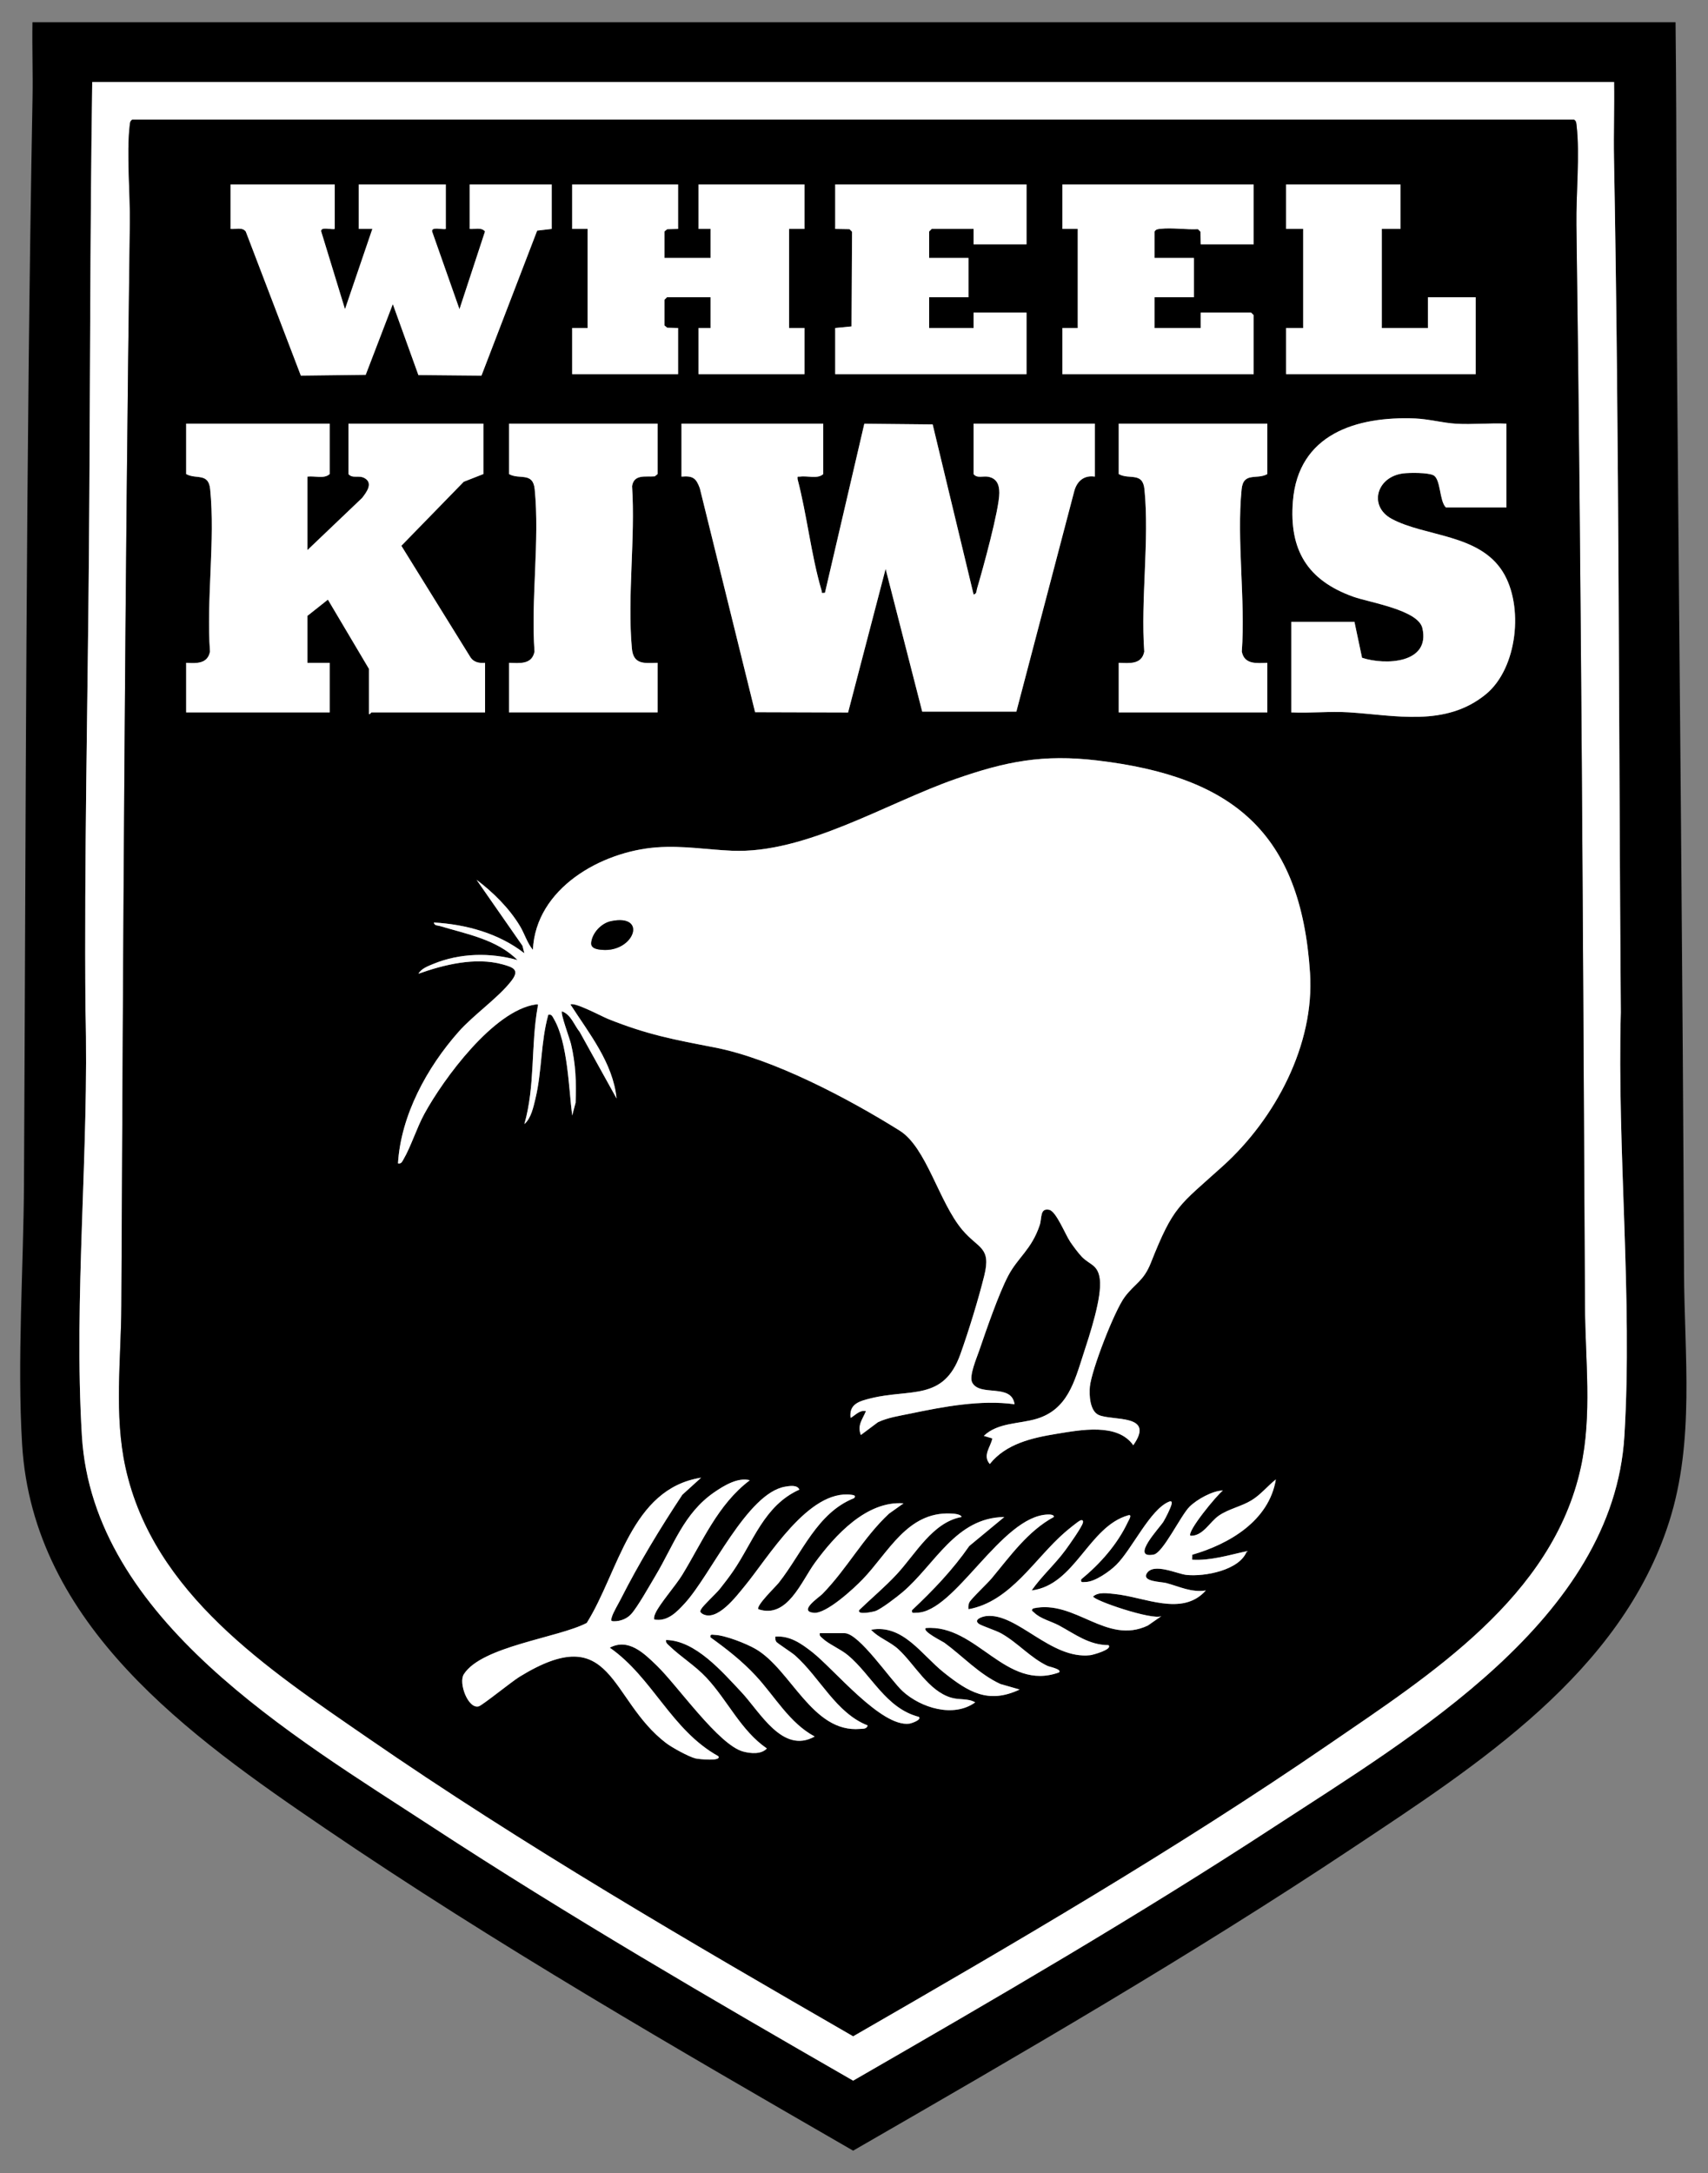
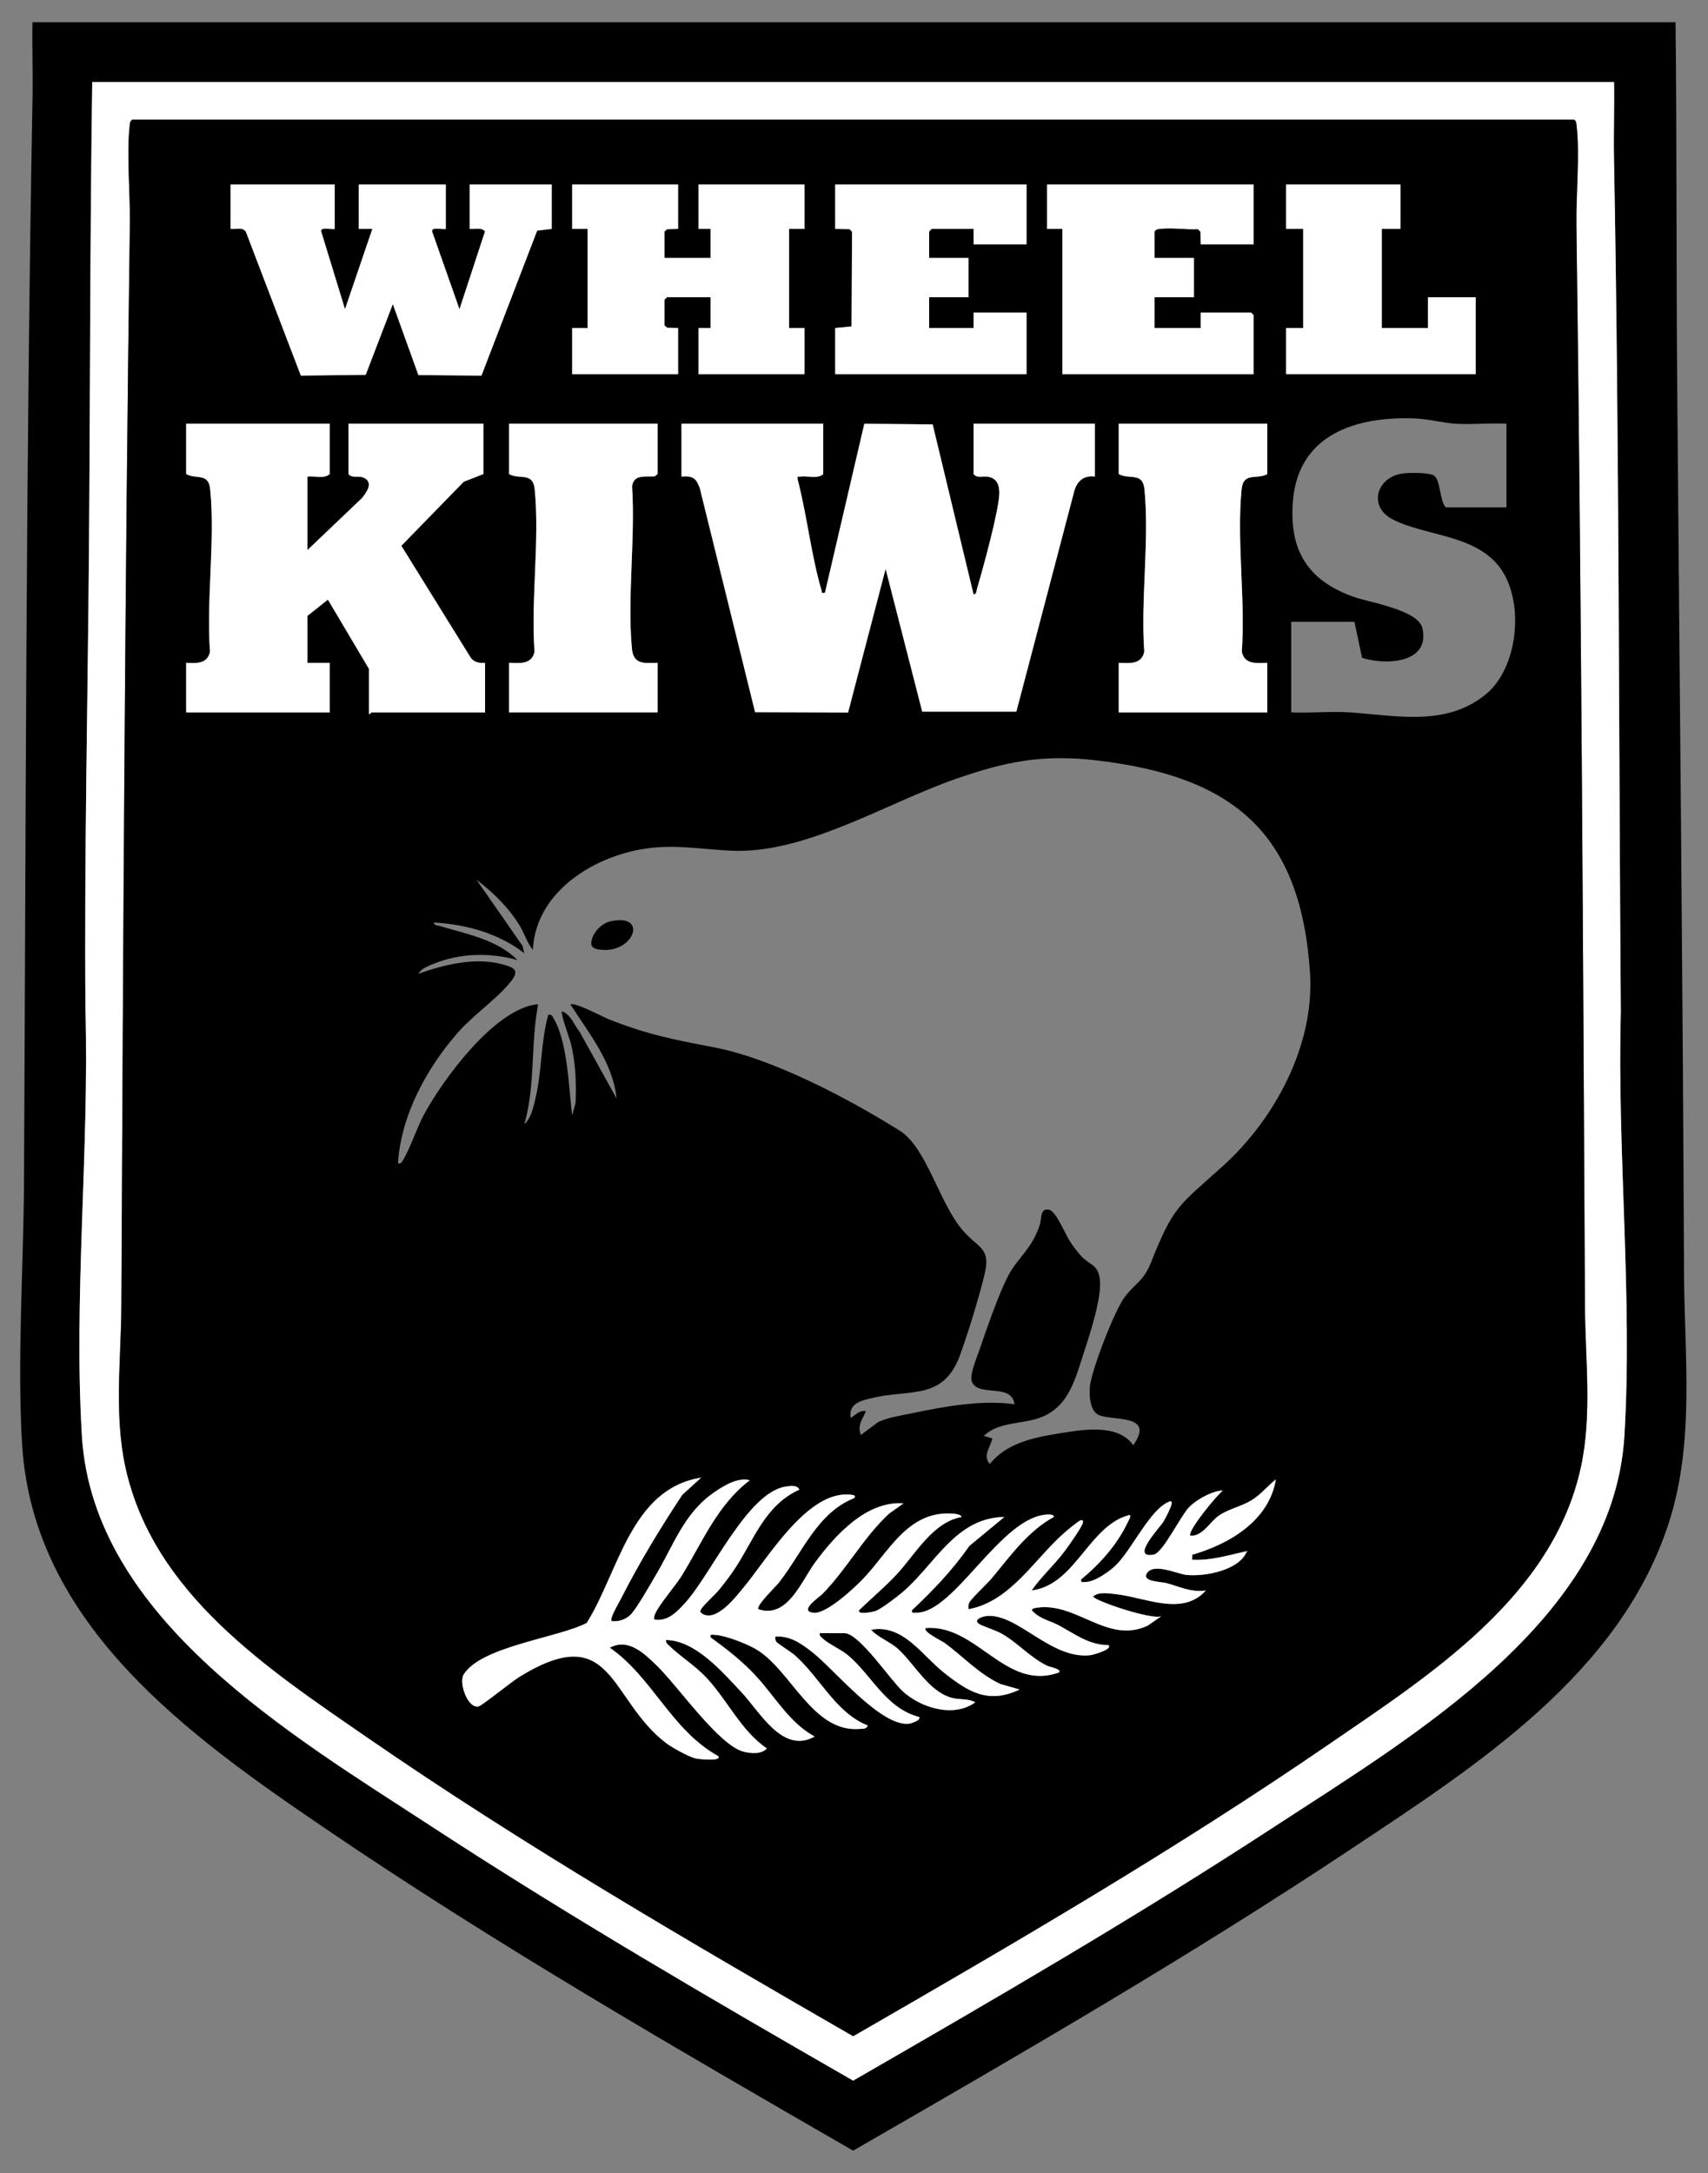
<svg xmlns="http://www.w3.org/2000/svg" id="Layer_1" version="1.1" viewBox="0 0 1000 1272">
  <rect x="0" y="0" width="1000" height="1272" fill="#808080" stroke="none" />
  <defs>
    <style>
      .st0 {
        fill: #fff;
      }
    </style>
  </defs>
  <path d="M981,13c.769,70.499.384,141.026.959,211.541,1.414,173.297,3.263,346.577,4,520,.208,48.815,6.392,98.9-8.695,146.223-28.215,88.501-112.236,142.39-185.743,191.257-94.758,62.995-193.467,120.099-292.029,176.91-104.533-60.351-209.376-120.8-309.213-188.71-79.147-53.836-170.933-118.959-177.327-224.673-2.975-49.186.826-103.52,1.09-153.007,1.129-211.688,1.079-423.523,5-635,.275-14.833-.289-29.717-.041-44.541h962ZM945,48H54c-1.345,92.488-1.186,184.995-1.946,277.545-.726,88.324-2.757,177.279-2.006,266.003,2.222,81.402-6.993,168.029-2.096,249.001,6.488,107.277,123.958,175.825,204.528,228.472,80.467,52.58,163.703,101.003,247.021,148.921,83.28-47.992,166.544-96.348,247.021-148.921,80.461-52.562,198.041-121.252,204.528-228.472,4.879-80.648-4.298-166.925-2.096-248.001-1.254-166.685-.905-333.409-3.994-500.006-.275-14.833.289-29.717.041-44.541Z" />
  <path class="st0" d="M945,48c.248,14.824-.316,29.709-.041,44.541,3.089,166.598,2.739,333.321,3.994,500.006-2.202,81.075,6.975,167.352,2.096,248.001-6.486,107.221-124.067,175.911-204.528,228.472-80.477,52.572-163.741,100.929-247.021,148.921-83.318-47.917-166.554-96.34-247.021-148.921-80.569-52.647-198.04-121.196-204.528-228.472-4.897-80.971,4.318-167.599,2.096-249.001-.751-88.724,1.281-177.679,2.006-266.003.76-92.55.601-185.057,1.946-277.545h891ZM77.5,70c-1.427.878-1.38,1.993-1.551,3.449-1.938,16.511.332,39.658.092,57.092-2.911,211.427-3.926,422.526-4.994,634.006-.157,31.169-4.334,63.66,2.441,94.463,16.282,74.022,83.565,118.033,141.79,158.21,91.523,63.155,187.945,119.144,284.221,174.699,94.248-54.292,188.486-109.176,278.221-170.699,59.637-40.888,131.235-86.41,147.788-162.212,6.732-30.83,2.606-63.274,2.443-94.462-1.102-211.055-2.141-422.086-4.994-633.006-.24-17.732,2.063-41.3.092-58.092-.171-1.456-.124-2.571-1.551-3.449H77.5Z" />
  <path d="M77.5,70h844c1.427.878,1.38,1.993,1.551,3.449,1.971,16.792-.332,40.361-.092,58.092,2.853,210.92,3.892,421.951,4.994,633.006.163,31.188,4.29,63.632-2.443,94.462-16.553,75.802-88.151,121.324-147.788,162.212-89.735,61.523-183.973,116.407-278.221,170.699-96.277-55.556-192.698-111.544-284.221-174.699-58.224-40.177-125.508-84.188-141.79-158.21-6.775-30.803-2.599-63.294-2.441-94.463,1.068-211.481,2.082-422.58,4.994-634.006.24-17.434-2.03-40.581-.092-57.092.171-1.456.124-2.571,1.551-3.449ZM196,108h-61v26c2.949.31,7.008-1.204,8.915,1.585l32.221,84.28,37.976-.458,15.876-41.404,14.97,41.539,36.928.339,32.61-84.885,8.504-.996v-26h-48v26c2.995.299,6.867-1.137,8.955,1.486l-14.945,45.513-16.021-45.503c-.46-2.996,6.132-.918,8.01-1.496v-26h-51v26l8.002.005-16.014,46.993-13.946-45.558c-.353-2.952,6.033-.841,7.958-1.44v-26ZM397,108h-62v26h9v58h-9v27h62v-27l-6.345-.157-1.655-1.343v-15l1.5-1.5h25.5v18h-7v27h62v-27h-9v-58h9v-26h-62v26h7v17h-27v-15.5l1.655-1.343,6.345-.157v-26ZM601,108h-112v26l8.361.14,1.499,1.5-.297,55.424-9.563.936v27h112v-36h-31v9h-26v-18h23v-23h-23v-15.5l1.5-1.5h24.5v9h31v-35ZM734,108h-112v26h9v58h-9v27h112v-34.5l-1.5-1.5h-29.5v9h-27v-18h23v-23h-23v-15.5c.878-1.427,1.993-1.38,3.449-1.551,6.682-.784,15.027.55,21.911.191l1.5,1.498.14,7.362h31v-35ZM820,108h-67v26h10v58h-10v27h111v-45h-28v18h-27v-58h11v-26ZM882,248c-9.733-.466-19.84.615-29.539.039-7.526-.448-16.132-2.765-23.92-3.08-34.375-1.391-68.463,9.138-71.577,48.505-2.265,28.633,8.64,46.239,35.265,55.807,9.559,3.435,38.103,7.734,40.558,18.437,4.755,20.73-21.734,21.805-35.335,17.34l-4.451-21.049h-37v53c10.996.539,22.614-.712,33.539-.039,27.119,1.671,56.656,8.859,80.378-10.545,18.604-15.217,22.358-51.878,9.906-71.739-13.954-22.258-45.557-20.442-65.031-30.969-13.686-7.399-8.905-24.667,6.819-26.597,3.801-.467,14.51-.55,17.666,1.112,4.3,2.265,3.414,15.007,7.223,18.777h35.5v-49ZM193,248h-84v29.5c5.904,3.299,13.075-1.012,14.062,8.938,2.957,29.829-2.288,64.641-.121,95.003-1.383,7.169-7.892,6.931-13.941,6.559v29h84v-29h-13v-27.5l11.982-9.5,24.018,40.5v26.5c.733.266,1.196-1,1.5-1h66.5v-29c-3.278.273-6.441-.22-8.439-3.061l-40.576-65.454,36.52-37.48,11.495-4.505v-29.5h-79v29.5c2.454,2.897,6.1.398,9.559,2.439,5.06,2.985.959,8.295-1.562,11.557l-31.996,30.504v-43c4.147-.575,9.82,1.504,13-1.5v-29.5ZM385,248h-87v29.5c6.141,3.493,14.028-1.483,15.062,8.938,2.957,29.828-2.288,64.641-.121,95.003-1.505,7.654-8.663,6.77-14.941,6.559v29h87v-29c-7.965.245-14.181,1.071-15.048-8.452-2.742-30.111,2.094-64.425.11-94.985,1.127-7.107,7.8-5.286,13.282-5.718l1.656-1.344v-29.5ZM482,248h-83v31c6.65-.589,8.555.878,10.722,6.778l32.374,131.123,54.44.164,21.974-84.072,21.431,83.565h55.117s33.906-129.094,33.906-129.094c1.613-5.898,5.79-9.424,12.035-8.465v-31h-71v29.5c1.975,2.641,5.565,1.051,8.446,1.554,5.15.899,6.627,4.655,6.636,9.448.017,9.61-9.782,45.116-13.04,56.041-.401,1.345-.083,3.107-2.031,3.457l-23.952-99.557-40.015-.395-23.049,98.957c-2.597.278-1.591-.008-2.021-1.466-6.075-20.624-8.502-44.07-14.008-65.035-.199-2.086.14-1.305,1.503-1.51,4.283-.643,10.21,1.579,13.531-1.493v-29.5ZM742,248h-87v29.5c6.141,3.493,14.028-1.483,15.062,8.938,2.957,29.828-2.288,64.641-.121,95.003-1.505,7.654-8.663,6.77-14.941,6.559v29h87v-29c-6.278.211-13.436,1.095-14.941-6.559,2.168-30.361-3.078-65.174-.121-95.003,1.033-10.421,8.921-5.445,15.062-8.938v-29.5ZM580.995,842.005c-.968,5.016-5.898,9.943-1.495,14.975,9.534-11.922,24.814-15.332,39.29-17.689,13.937-2.269,35.475-6.457,44.708,6.691,13.131-18.553-12.209-14.064-20.268-17.712-5.169-2.34-5.625-11.834-5.121-16.667,1.026-9.859,14.431-44.54,20.478-52.516,5.961-7.863,10.959-9.143,15.189-19.811,13.387-33.763,16.369-33.371,42.239-56.761,30.594-27.662,53.72-71.004,50.975-113.004-5.386-82.419-45.341-114.991-124.633-124.367-31.678-3.746-53.36.522-82.876,10.838-40.982,14.324-87.841,43.867-130.971,42.009-14.736-.635-28.815-3.099-43.997-1.977-32.54,2.406-70.848,23.99-72.523,59.987-3.338-3.974-4.847-9.407-7.57-13.92-6.39-10.593-15.648-19.681-25.41-27.079l26.878,38.611,1.102,4.388c-14.987-11.672-34.147-16.917-52.99-17.99.352,1.953,2.116,1.628,3.458,2.032,15.79,4.756,33.336,7.83,45.542,19.948-16.049-4.487-33.733-4.141-49.263,2.247-3.043,1.252-7.131,2.754-8.737,5.753,15.01-5.341,33.255-9.819,49.043-5.534,6.529,1.772,10.307,3.234,5.474,9.564-7.612,9.969-22.039,19.814-31.032,29.966-18.468,20.847-33.752,48.776-35.48,77.009,1.971.387,2.385-.914,3.196-2.294,4.364-7.43,7.745-18.431,12.277-26.723,11.235-20.555,40.496-60.349,65.04-63.975,1.733-.256,1.549-.163,1.291,1.287-4.108,23.08-1.379,46.118-7.8,68.709,3.936-3.325,5.336-10.111,6.501-14.989,3.849-16.115,3.034-33.027,7.5-49.006,2.005-.397,2.385.936,3.189,2.296,8.225,13.895,8.775,40.788,10.81,56.695l1.979-7.507c.474-11.891.076-22.74-2.665-34.313-.718-3.03-6.274-17.936-5.314-19.176,5.362,1.944,7.049,7.967,10.405,12.085l21.574,38.911c-2.096-20.828-16.069-38.008-26.99-54.985,2.292-1.658,18.375,6.994,22.032,8.458,23.069,9.234,38.366,12.036,62.326,16.674,34.39,6.657,78.409,29.946,108.332,48.663,15.842,9.91,22.929,41.809,36.799,58.206,9.319,11.017,16.969,9.85,12.773,26.749-3.476,14.001-9.129,32.393-13.998,46.003-9.832,27.485-29.334,20.052-52.272,25.728-6.553,1.621-13.058,3.205-11.981,11.509,2.922-1.633,5.196-4.704,8.985-3.994-2.066,5.008-5.175,8.19-2.985,13.996l10.011-7.481c5.995-2.812,12.526-3.699,18.956-5.044,19.52-4.082,41.257-8.187,61.018-5.482-1.797-12.514-20.364-4.134-24.809-12.751-1.935-3.751,2.583-14.169,4.065-18.494,4.117-12.019,11.412-33.261,17.038-43.962,5.662-10.769,13.618-15.297,18.425-29.575,1.405-4.173-.003-10.174,5.561-9.044,4.085.83,9.387,14.379,12.317,18.739,1.673,2.489,4.751,6.641,6.762,8.738,4.594,4.791,9.392,4.446,10.558,12.942,1.468,10.698-6.082,33.198-9.645,44.179-5.189,15.991-9.234,32.259-27.264,37.736-10.186,3.094-22.797,2.143-30.993,10.012l4.986,1.491ZM480,956h14.5c8.521,0,26.951,27.561,34.009,33.991,10.722,9.768,29.782,15.683,42.471,6.509-4.28-2.52-9.075-1.231-14.201-2.779-13.246-4.001-21.173-19.394-30.741-28.259-4.927-4.565-11.711-6.712-16.038-11.452,18.615-3.43,29.511,14.588,42.527,24.962,14.272,11.375,26.019,18.705,44.465,10.015l-11.252-3.228c-12.484-5.743-21.909-16.179-32.832-24.168-1.037-.759-13.074-6.657-10.904-8.586,29.925-2.42,46.647,37.291,77.997,25.985,1.992-1.87-5.571-3.292-6.679-3.817-10.021-4.75-17.355-13.512-27.017-18.979-3.318-1.877-11.661-4.479-13.278-5.722-3.233-2.483,2.144-4.239,4.452-4.491,18.066-1.975,37.702,25.581,60.913,22.904,1.425-.164,13.25-3.379,10.603-5.88-11.495-.072-19.542-6.45-28.975-11.526-4.486-2.414-10.906-3.91-14.505-7.495-1.008-1.004-2.175-1.281-.532-2.501,24.472-5.359,42.72,21.576,67.054,10.054l7.957-5.528c-5.134,2.612-39.904-9.225-39.975-11.51,3.187-2.786,8.556-1.822,12.426-1.447,17.655,1.707,39.675,13.497,53.554-2.043-8.569,1.29-15.254-2.237-23.159-4.351-3.01-.805-14.479-.753-11.385-5.703,3.964-6.342,17.743.356,23.149.939,10.53,1.134,31.243-2.65,35.389-13.89-10.531,2.268-21.1,5.644-31.999,4.991l.079-2.91c21.73-6.291,44.952-19.928,48.916-44.085-4.898,3.89-8.84,8.924-14.265,12.225-6.005,3.654-13.298,4.99-19.06,8.94-5.487,3.761-9.288,12.046-16.66,11.83-2.381-2.27,15.823-24.275,18.99-26.5-6.064.073-15.234,5.216-19.53,9.47-5.154,5.103-15.515,27.017-21.006,28.033-14.091,2.608,3.747-15.96,5.734-19.305,1.37-2.305,4.198-7.849,4.751-10.259.304-1.327-.115-1.941-1.428-1.423-11.108,4.387-21.698,27.836-30.984,37.022-3.875,3.833-12.585,10.014-18.003,10.01-1.508,0-2.944.631-2.521-1.529,11.087-9.104,21.224-20.511,27.364-33.641.465-.994,2.82-4.628.147-3.858-23.342,6.717-30.985,40.771-56.52,43.975,5.835-8.367,13.715-15.319,19.831-23.659,2.18-2.973,9.339-13.054,10.154-15.851.377-1.295-.199-1.963-1.468-1.468-1.309.51-7.489,5.618-9.042,6.963-17.729,15.349-31.763,40.564-56.469,45.021-.124-1.403-.11-2.659.517-3.973,1.017-2.131,10.572-11.109,12.992-14.007,10.838-12.978,21.238-27.774,36.478-36.028.301-1.472-2.636-1.467-3.501-1.44-27.417.869-54.492,57.588-76.969,57.488-1.507-.007-2.934.65-2.513-1.522,12.297-11.566,23.815-23.606,33.477-37.528l20.51-16.975c-28.468.32-40.543,27.813-59.525,43.96-3.178,2.703-12.42,9.844-15.919,11.081-1.212.428-10.833,2.544-9.542-.537,7.293-7.042,15.106-13.544,22.018-20.987,11.048-11.897,20.984-30.458,37.969-33.537-.489-1.783-4.986-1.963-6.452-2.025-25.386-1.071-36.38,22.848-51.519,38.559-5.247,5.445-21.247,20.232-28.535,19.561-9.383-.864,2.997-8.969,5.038-11.058,14.576-14.919,23.846-32.904,38.998-47.002l8.47-6.019c-21.625-1.585-40.064,18.672-51.81,34.68-8.041,10.958-16.191,33.05-33.181,27.303-1.432-2.133,9.982-13,11.968-15.517,13.66-17.315,22.411-40.905,44.025-49.487,1.432-1.465-.093-1.8-1.475-1.983-25.229-3.347-48.683,36.729-62.549,53.471-4.69,5.663-16.406,21.512-25.003,16.058-1.153-.983-1.199-1.195-.489-2.546,1.149-2.188,8.772-9.121,11.034-11.97,2.611-3.288,5.337-6.833,7.713-10.287,11.685-16.985,18.125-38.497,38.77-47.74-1.155-2.938-5.701-2.175-8.263-1.744-22.329,3.753-43.448,51.502-58.761,68.23-4.727,5.163-10.208,10.975-17.97,9.522-.226-1.414.197-2.48.761-3.731,2.443-5.426,11.795-16.06,15.651-22.348,11.829-19.294,20.761-41.228,39.58-55.42-6.925-1.917-15.323,3.236-20.904,7.096-17.802,12.312-23.668,30.951-34.283,48.717-3.214,5.379-10.695,18.707-14.369,22.631-2.51,2.681-6.229,4.122-9.923,4.096-2.084-.015-1.834-.536-1.333-2.345.771-2.787,3.82-7.794,5.296-10.711,10.463-20.682,23.229-41.712,36.009-60.991l11.003-9.997c-41.187,6.481-48.225,55.148-66.969,85.031-16.665,8.715-61.495,13.612-71.97,30.032-3.255,5.102,2.554,20.5,8.721,18.796,2.163-.598,19.335-14.511,23.811-17.266,55.148-33.947,52.241,13.172,86.002,38.829,3.35,2.546,13.201,7.962,17.097,8.903,1.953.471,15.649,1.864,13.332-1.322-27.531-15.316-38.384-45.965-63.495-63.494,10.943-5.768,20.073,3.293,27.508,10.472,12.196,11.775,36.282,46.597,50.653,50.348,4.364,1.139,10.514,1.724,13.799-1.82-15.273-10.501-22.972-28.199-35.466-41.514-6.645-7.082-14.832-12.007-21.53-18.47-1.078-1.04-2.335-1.758-1.98-3.51,17.15.259,32.833,18.589,44.021,30.468,10.988,11.666,24.139,36.529,42.954,26.026-14.781-7.886-23.309-23.522-34.466-35.514-8.142-8.751-16.839-15.539-26.505-22.5-.416-2.166.973-1.534,2.473-1.48,6.098.22,18.371,5.056,23.818,8.194,20.882,12.029,33.189,49.287,61.256,46.849,1.723-.15,3.892.181,4.441-2.037-18.55-7.221-27.853-27.958-42.525-40.985-1.954-1.735-10.419-7.139-10.992-8.008-.671-1.018-.537-1.899-.476-3.014,8.538-.602,15.11,4.071,21.465,9.025,12.873,10.035,40.445,44.138,56.949,41.935,1.009-.135,7.285-2.121,5.578-3.95-19.392-5.043-27.656-24.46-41.473-36.039-4.419-3.703-11.57-6.62-15.006-9.994-.978-.96-1.881-1.306-1.517-2.983Z" />
-   <path class="st0" d="M580.995,842.005l-4.986-1.491c8.196-7.869,20.807-6.917,30.993-10.012,18.03-5.477,22.075-21.745,27.264-37.736,3.563-10.981,11.114-33.481,9.645-44.179-1.166-8.495-5.964-8.151-10.558-12.942-2.011-2.097-5.09-6.249-6.762-8.738-2.93-4.36-8.232-17.909-12.317-18.739-5.563-1.13-4.156,4.871-5.561,9.044-4.807,14.277-12.763,18.806-18.425,29.575-5.626,10.701-12.921,31.943-17.038,43.962-1.481,4.325-6,14.743-4.065,18.494,4.445,8.617,23.013.237,24.809,12.751-19.762-2.706-41.498,1.4-61.018,5.482-6.43,1.344-12.962,2.231-18.956,5.044l-10.011,7.481c-2.19-5.806.919-8.988,2.985-13.996-3.789-.71-6.063,2.361-8.985,3.994-1.077-8.303,5.428-9.887,11.981-11.509,22.939-5.676,42.44,1.757,52.272-25.728,4.869-13.61,10.521-32.003,13.998-46.003,4.196-16.899-3.454-15.731-12.773-26.749-13.87-16.397-20.956-48.296-36.799-58.206-29.923-18.718-73.942-42.007-108.332-48.663-23.96-4.638-39.257-7.441-62.326-16.674-3.656-1.464-19.74-10.116-22.032-8.458,10.921,16.977,24.893,34.157,26.99,54.985l-21.574-38.911c-3.356-4.117-5.043-10.14-10.405-12.085-.96,1.24,4.596,16.145,5.314,19.176,2.74,11.572,3.139,22.421,2.665,34.313l-1.979,7.507c-2.035-15.907-2.585-42.8-10.81-56.695-.805-1.36-1.184-2.693-3.189-2.296-4.466,15.979-3.651,32.892-7.5,49.006-1.165,4.878-2.565,11.664-6.501,14.989,6.421-22.591,3.692-45.629,7.8-68.709.258-1.45.443-1.543-1.291-1.287-24.545,3.626-53.805,43.421-65.04,63.975-4.533,8.292-7.913,19.293-12.277,26.723-.811,1.38-1.225,2.68-3.196,2.294,1.729-28.233,17.013-56.162,35.48-77.009,8.993-10.152,23.42-19.997,31.032-29.966,4.833-6.33,1.055-7.792-5.474-9.564-15.788-4.285-34.034.193-49.043,5.534,1.606-2.999,5.693-4.501,8.737-5.753,15.529-6.388,33.214-6.734,49.263-2.247-12.206-12.118-29.752-15.192-45.542-19.948-1.342-.404-3.106-.079-3.458-2.032,18.843,1.072,38.003,6.318,52.99,17.99l-1.102-4.388-26.878-38.611c9.763,7.399,19.02,16.487,25.41,27.079,2.723,4.513,4.232,9.946,7.57,13.92,1.675-35.997,39.983-57.581,72.523-59.987,15.183-1.123,29.261,1.342,43.997,1.977,43.13,1.858,89.988-27.684,130.971-42.009,29.516-10.317,51.198-14.584,82.876-10.838,79.292,9.377,119.246,41.948,124.633,124.367,2.745,42-20.382,85.342-50.975,113.004-25.869,23.391-28.852,22.998-42.239,56.761-4.23,10.668-9.228,11.949-15.189,19.811-6.047,7.976-19.451,42.656-20.478,52.516-.503,4.833-.048,14.327,5.121,16.667,8.06,3.648,33.399-.841,20.268,17.712-9.234-13.148-30.771-8.96-44.708-6.691-14.477,2.357-29.756,5.767-39.29,17.689-4.404-5.032.527-9.959,1.495-14.975ZM357.723,539.228c-5.629,1.165-10.934,6.798-11.565,12.527-.385,3.492,3.478,4.014,6.353,4.251,18.786,1.55,26.931-21.274,5.212-16.778Z" />
  <path class="st0" d="M482,248v29.5c-3.321,3.072-9.249.85-13.531,1.493-1.363.205-1.703-.576-1.503,1.51,5.505,20.965,7.933,44.411,14.008,65.035.429,1.458-.577,1.743,2.021,1.466l23.049-98.957,40.015.395,23.952,99.557c1.949-.35,1.63-2.112,2.031-3.457,3.258-10.924,13.057-46.43,13.04-56.041-.008-4.793-1.485-8.549-6.636-9.448-2.881-.503-6.472,1.087-8.446-1.554v-29.5h71v31c-6.245-.959-10.422,2.567-12.035,8.465l-33.906,129.094h-55.117s-21.431-83.565-21.431-83.565l-21.974,84.072-54.44-.164-32.374-131.123c-2.166-5.901-4.071-7.368-10.722-6.778v-31h83Z" />
  <path class="st0" d="M480,956c-.364,1.677.539,2.023,1.517,2.983,3.437,3.374,10.587,6.291,15.006,9.994,13.817,11.579,22.081,30.996,41.473,36.039,1.708,1.829-4.569,3.815-5.578,3.95-16.504,2.202-44.075-31.901-56.949-41.935-6.355-4.953-12.927-9.626-21.465-9.025-.061,1.115-.195,1.997.476,3.014.573.869,9.038,6.273,10.992,8.008,14.671,13.027,23.974,33.764,42.525,40.985-.55,2.218-2.718,1.888-4.441,2.037-28.068,2.437-40.374-34.82-61.256-46.849-5.447-3.138-17.72-7.974-23.818-8.194-1.501-.054-2.889-.686-2.473,1.48,9.665,6.961,18.363,13.749,26.505,22.5,11.157,11.992,19.685,27.628,34.466,35.514-18.815,10.502-31.966-14.36-42.954-26.026-11.189-11.879-26.872-30.209-44.021-30.468-.355,1.753.902,2.47,1.98,3.51,6.698,6.463,14.884,11.388,21.53,18.47,12.494,13.315,20.193,31.013,35.466,41.514-3.285,3.544-9.435,2.959-13.799,1.82-14.371-3.751-38.457-38.573-50.653-50.348-7.435-7.178-16.565-16.24-27.508-10.472,25.112,17.529,35.965,48.178,63.495,63.494,2.317,3.186-11.379,1.794-13.332,1.322-3.896-.941-13.747-6.357-17.097-8.903-33.762-25.657-30.854-72.776-86.002-38.829-4.476,2.755-21.648,16.669-23.811,17.266-6.167,1.704-11.976-13.694-8.721-18.796,10.474-16.42,55.304-21.317,71.97-30.032,18.744-29.883,25.781-78.55,66.969-85.031l-11.003,9.997c-12.78,19.279-25.547,40.309-36.009,60.991-1.476,2.918-4.525,7.924-5.296,10.711-.5,1.809-.75,2.331,1.333,2.345,3.694.026,7.413-1.416,9.923-4.096,3.674-3.924,11.155-17.251,14.369-22.631,10.615-17.766,16.481-36.405,34.283-48.717,5.581-3.86,13.979-9.013,20.904-7.096-18.819,14.192-27.751,36.126-39.58,55.42-3.856,6.289-13.208,16.923-15.651,22.348-.563,1.251-.986,2.317-.761,3.731,7.761,1.453,13.243-4.358,17.97-9.522,15.313-16.728,36.431-64.477,58.761-68.23,2.563-.431,7.109-1.194,8.263,1.744-20.645,9.244-27.085,30.756-38.77,47.74-2.376,3.454-5.102,6.999-7.713,10.287-2.262,2.849-9.885,9.781-11.034,11.97-.71,1.351-.664,1.563.489,2.546,8.597,5.453,20.313-10.395,25.003-16.058,13.866-16.742,37.32-56.818,62.549-53.471,1.382.183,2.906.518,1.475,1.983-21.614,8.582-30.365,32.172-44.025,49.487-1.986,2.517-13.4,13.383-11.968,15.517,16.99,5.747,25.14-16.345,33.181-27.303,11.746-16.007,30.185-36.265,51.81-34.68l-8.47,6.019c-15.152,14.098-24.422,32.084-38.998,47.002-2.041,2.089-14.421,10.194-5.038,11.058,7.288.671,23.288-14.116,28.535-19.561,15.139-15.711,26.133-39.631,51.519-38.559,1.466.062,5.963.242,6.452,2.025-16.984,3.079-26.921,21.639-37.969,33.537-6.912,7.443-14.725,13.946-22.018,20.987-1.291,3.082,8.33.965,9.542.537,3.5-1.237,12.742-8.378,15.919-11.081,18.982-16.146,31.057-43.639,59.525-43.96l-20.51,16.975c-9.662,13.922-21.18,25.962-33.477,37.528-.421,2.172,1.006,1.515,2.513,1.522,22.477.1,49.553-56.619,76.969-57.488.865-.027,3.801-.032,3.501,1.44-15.24,8.254-25.64,23.049-36.478,36.028-2.42,2.898-11.975,11.876-12.992,14.007-.627,1.314-.641,2.571-.517,3.973,24.706-4.456,38.74-29.671,56.469-45.021,1.554-1.345,7.734-6.453,9.042-6.963,1.269-.495,1.845.173,1.468,1.468-.814,2.798-7.974,12.878-10.154,15.851-6.116,8.34-13.996,15.292-19.831,23.659,25.535-3.204,33.178-37.258,56.52-43.975,2.673-.769.318,2.864-.147,3.858-6.14,13.13-16.277,24.537-27.364,33.641-.423,2.16,1.013,1.528,2.521,1.529,5.418.003,14.128-6.177,18.003-10.01,9.285-9.185,19.876-32.635,30.984-37.022,1.313-.518,1.732.095,1.428,1.423-.553,2.41-3.382,7.954-4.751,10.259-1.987,3.344-19.825,21.913-5.734,19.305,5.491-1.016,15.851-22.93,21.006-28.033,4.297-4.254,13.466-9.396,19.53-9.47-3.167,2.224-21.371,24.229-18.99,26.5,7.372.217,11.174-8.069,16.66-11.83,5.762-3.95,13.055-5.286,19.06-8.94,5.425-3.301,9.367-8.335,14.265-12.225-3.964,24.157-27.187,37.794-48.916,44.085l-.079,2.91c10.899.652,21.468-2.724,31.999-4.991-4.146,11.241-24.858,15.024-35.389,13.89-5.406-.582-19.185-7.28-23.149-.939-3.094,4.95,8.375,4.898,11.385,5.703,7.905,2.114,14.589,5.641,23.159,4.351-13.879,15.539-35.899,3.749-53.554,2.043-3.87-.374-9.239-1.339-12.426,1.447.072,2.285,34.841,14.122,39.975,11.51l-7.957,5.528c-24.335,11.522-42.582-15.413-67.054-10.054-1.643,1.22-.476,1.497.532,2.501,3.6,3.584,10.019,5.081,14.505,7.495,9.432,5.076,17.479,11.454,28.975,11.526,2.647,2.501-9.178,5.716-10.603,5.88-23.211,2.677-42.847-24.879-60.913-22.904-2.307.252-7.684,2.008-4.452,4.491,1.617,1.243,9.96,3.844,13.278,5.722,9.662,5.468,16.996,14.23,27.017,18.979,1.107.525,8.67,1.947,6.679,3.817-31.349,11.306-48.072-28.405-77.997-25.985-2.17,1.929,9.866,7.827,10.904,8.586,10.923,7.989,20.348,18.425,32.832,24.168l11.252,3.228c-18.446,8.69-30.193,1.36-44.465-10.015-13.016-10.374-23.912-28.393-42.527-24.962,4.327,4.74,11.111,6.886,16.038,11.452,9.568,8.865,17.495,24.258,30.741,28.259,5.126,1.548,9.921.259,14.201,2.779-12.689,9.174-31.749,3.259-42.471-6.509-7.058-6.43-25.488-33.991-34.009-33.991h-14.5Z" />
  <path class="st0" d="M193,248v29.5c-3.18,3.004-8.853.925-13,1.5v43l31.996-30.504c2.522-3.262,6.622-8.572,1.562-11.557-3.459-2.041-7.105.458-9.559-2.439v-29.5h79v29.5l-11.495,4.505-36.52,37.48,40.576,65.454c1.998,2.841,5.161,3.334,8.439,3.061v29h-66.5c-.304,0-.767,1.266-1.5,1v-26.5l-24.018-40.5-11.982,9.5v27.5h13v29h-84v-29c6.049.372,12.558.61,13.941-6.559-2.167-30.362,3.077-65.173.121-95.003-.986-9.95-8.158-5.64-14.062-8.938v-29.5h84Z" />
-   <path class="st0" d="M882,248v49h-35.5c-3.809-3.77-2.923-16.512-7.223-18.777-3.156-1.662-13.865-1.579-17.666-1.112-15.724,1.931-20.504,19.199-6.819,26.597,19.473,10.528,51.076,8.711,65.031,30.969,12.452,19.861,8.698,56.522-9.906,71.739-23.722,19.404-53.258,12.216-80.378,10.545-10.924-.673-22.543.577-33.539.039v-53h37l4.451,21.049c13.602,4.464,40.09,3.39,35.335-17.34-2.455-10.703-30.998-15.002-40.558-18.437-26.624-9.568-37.529-27.173-35.265-55.807,3.114-39.368,37.202-49.897,71.577-48.505,7.788.315,16.395,2.632,23.92,3.08,9.698.577,19.806-.505,29.539-.039Z" />
  <path class="st0" d="M196,108v26c-1.926.599-8.311-1.512-7.958,1.44l13.946,45.558,16.014-46.993-8.002-.005v-26h51v26c-1.878.578-8.471-1.5-8.01,1.496l16.021,45.503,14.945-45.513c-2.089-2.623-5.96-1.188-8.955-1.486v-26h48v26l-8.504.996-32.61,84.885-36.928-.339-14.97-41.539-15.876,41.404-37.976.458-32.221-84.28c-1.907-2.789-5.966-1.275-8.915-1.585v-26h61Z" />
  <polygon class="st0" points="397 108 397 134 390.655 134.157 389 135.5 389 151 416 151 416 134 409 134 409 108 471 108 471 134 462 134 462 192 471 192 471 219 409 219 409 192 416 192 416 174 390.5 174 389 175.5 389 190.5 390.655 191.843 397 192 397 219 335 219 335 192 344 192 344 134 335 134 335 108 397 108" />
  <path class="st0" d="M742,248v29.5c-6.141,3.493-14.028-1.483-15.062,8.938-2.957,29.828,2.288,64.641.121,95.003,1.505,7.654,8.663,6.77,14.941,6.559v29h-87v-29c6.278.211,13.436,1.095,14.941-6.559-2.168-30.361,3.078-65.174.121-95.003-1.033-10.421-8.921-5.445-15.062-8.938v-29.5h87Z" />
  <path class="st0" d="M385,248v29.5l-1.656,1.344c-5.482.432-12.154-1.388-13.282,5.718,1.984,30.56-2.852,64.873-.11,94.985.867,9.523,7.082,8.698,15.048,8.452v29h-87v-29c6.278.211,13.436,1.095,14.941-6.559-2.168-30.361,3.078-65.174.121-95.003-1.033-10.421-8.921-5.445-15.062-8.938v-29.5h87Z" />
  <polygon class="st0" points="601 108 601 143 570 143 570 134 545.5 134 544 135.5 544 151 567 151 567 174 544 174 544 192 570 192 570 183 601 183 601 219 489 219 489 192 498.563 191.064 498.86 135.64 497.361 134.14 489 134 489 108 601 108" />
-   <path class="st0" d="M734,108v35h-31l-.14-7.362-1.5-1.498c-6.885.359-15.229-.975-21.911-.191-1.456.171-2.571.124-3.449,1.551v15.5h23v23h-23v18h27v-9h29.5l1.5,1.5v34.5h-112v-27h9v-58h-9v-26h112Z" />
+   <path class="st0" d="M734,108v35h-31l-.14-7.362-1.5-1.498c-6.885.359-15.229-.975-21.911-.191-1.456.171-2.571.124-3.449,1.551v15.5h23v23h-23v18h27v-9h29.5l1.5,1.5v34.5h-112v-27v-58h-9v-26h112Z" />
  <polygon class="st0" points="820 108 820 134 809 134 809 192 836 192 836 174 864 174 864 219 753 219 753 192 763 192 763 134 753 134 753 108 820 108" />
  <path d="M357.723,539.228c21.719-4.496,13.574,18.328-5.212,16.778-2.875-.237-6.738-.759-6.353-4.251.632-5.728,5.936-11.361,11.565-12.527Z" />
</svg>